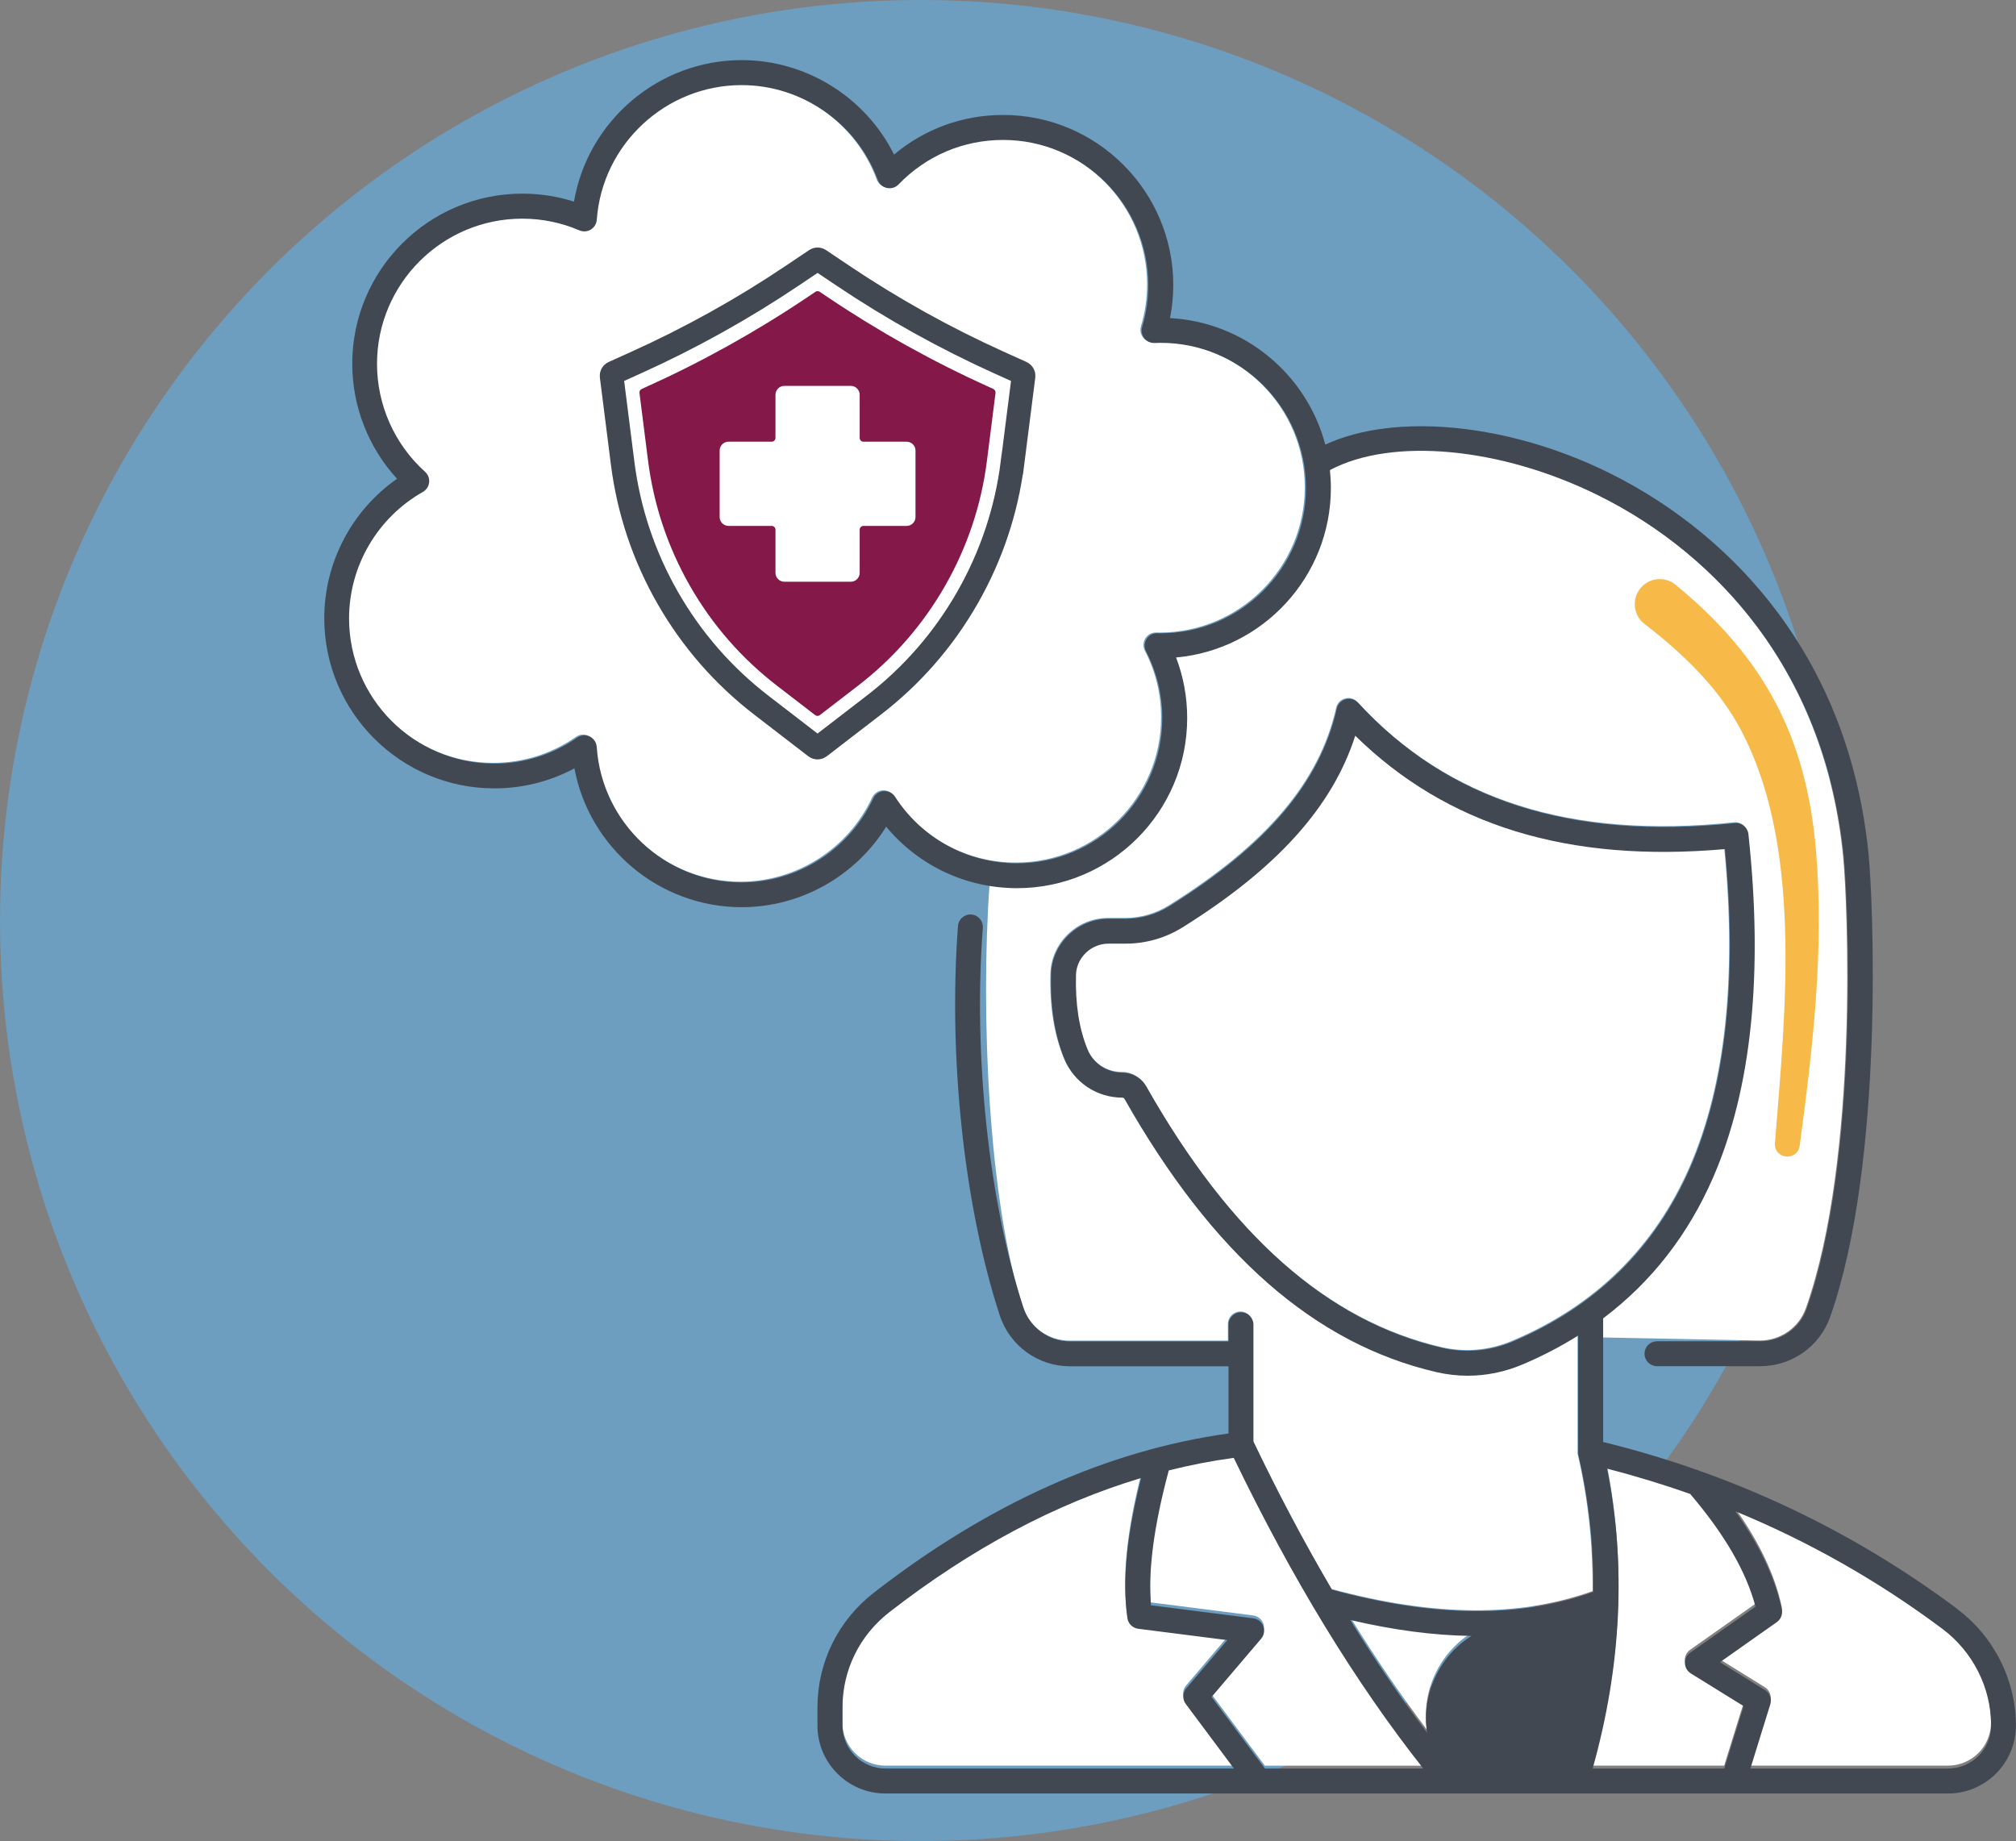
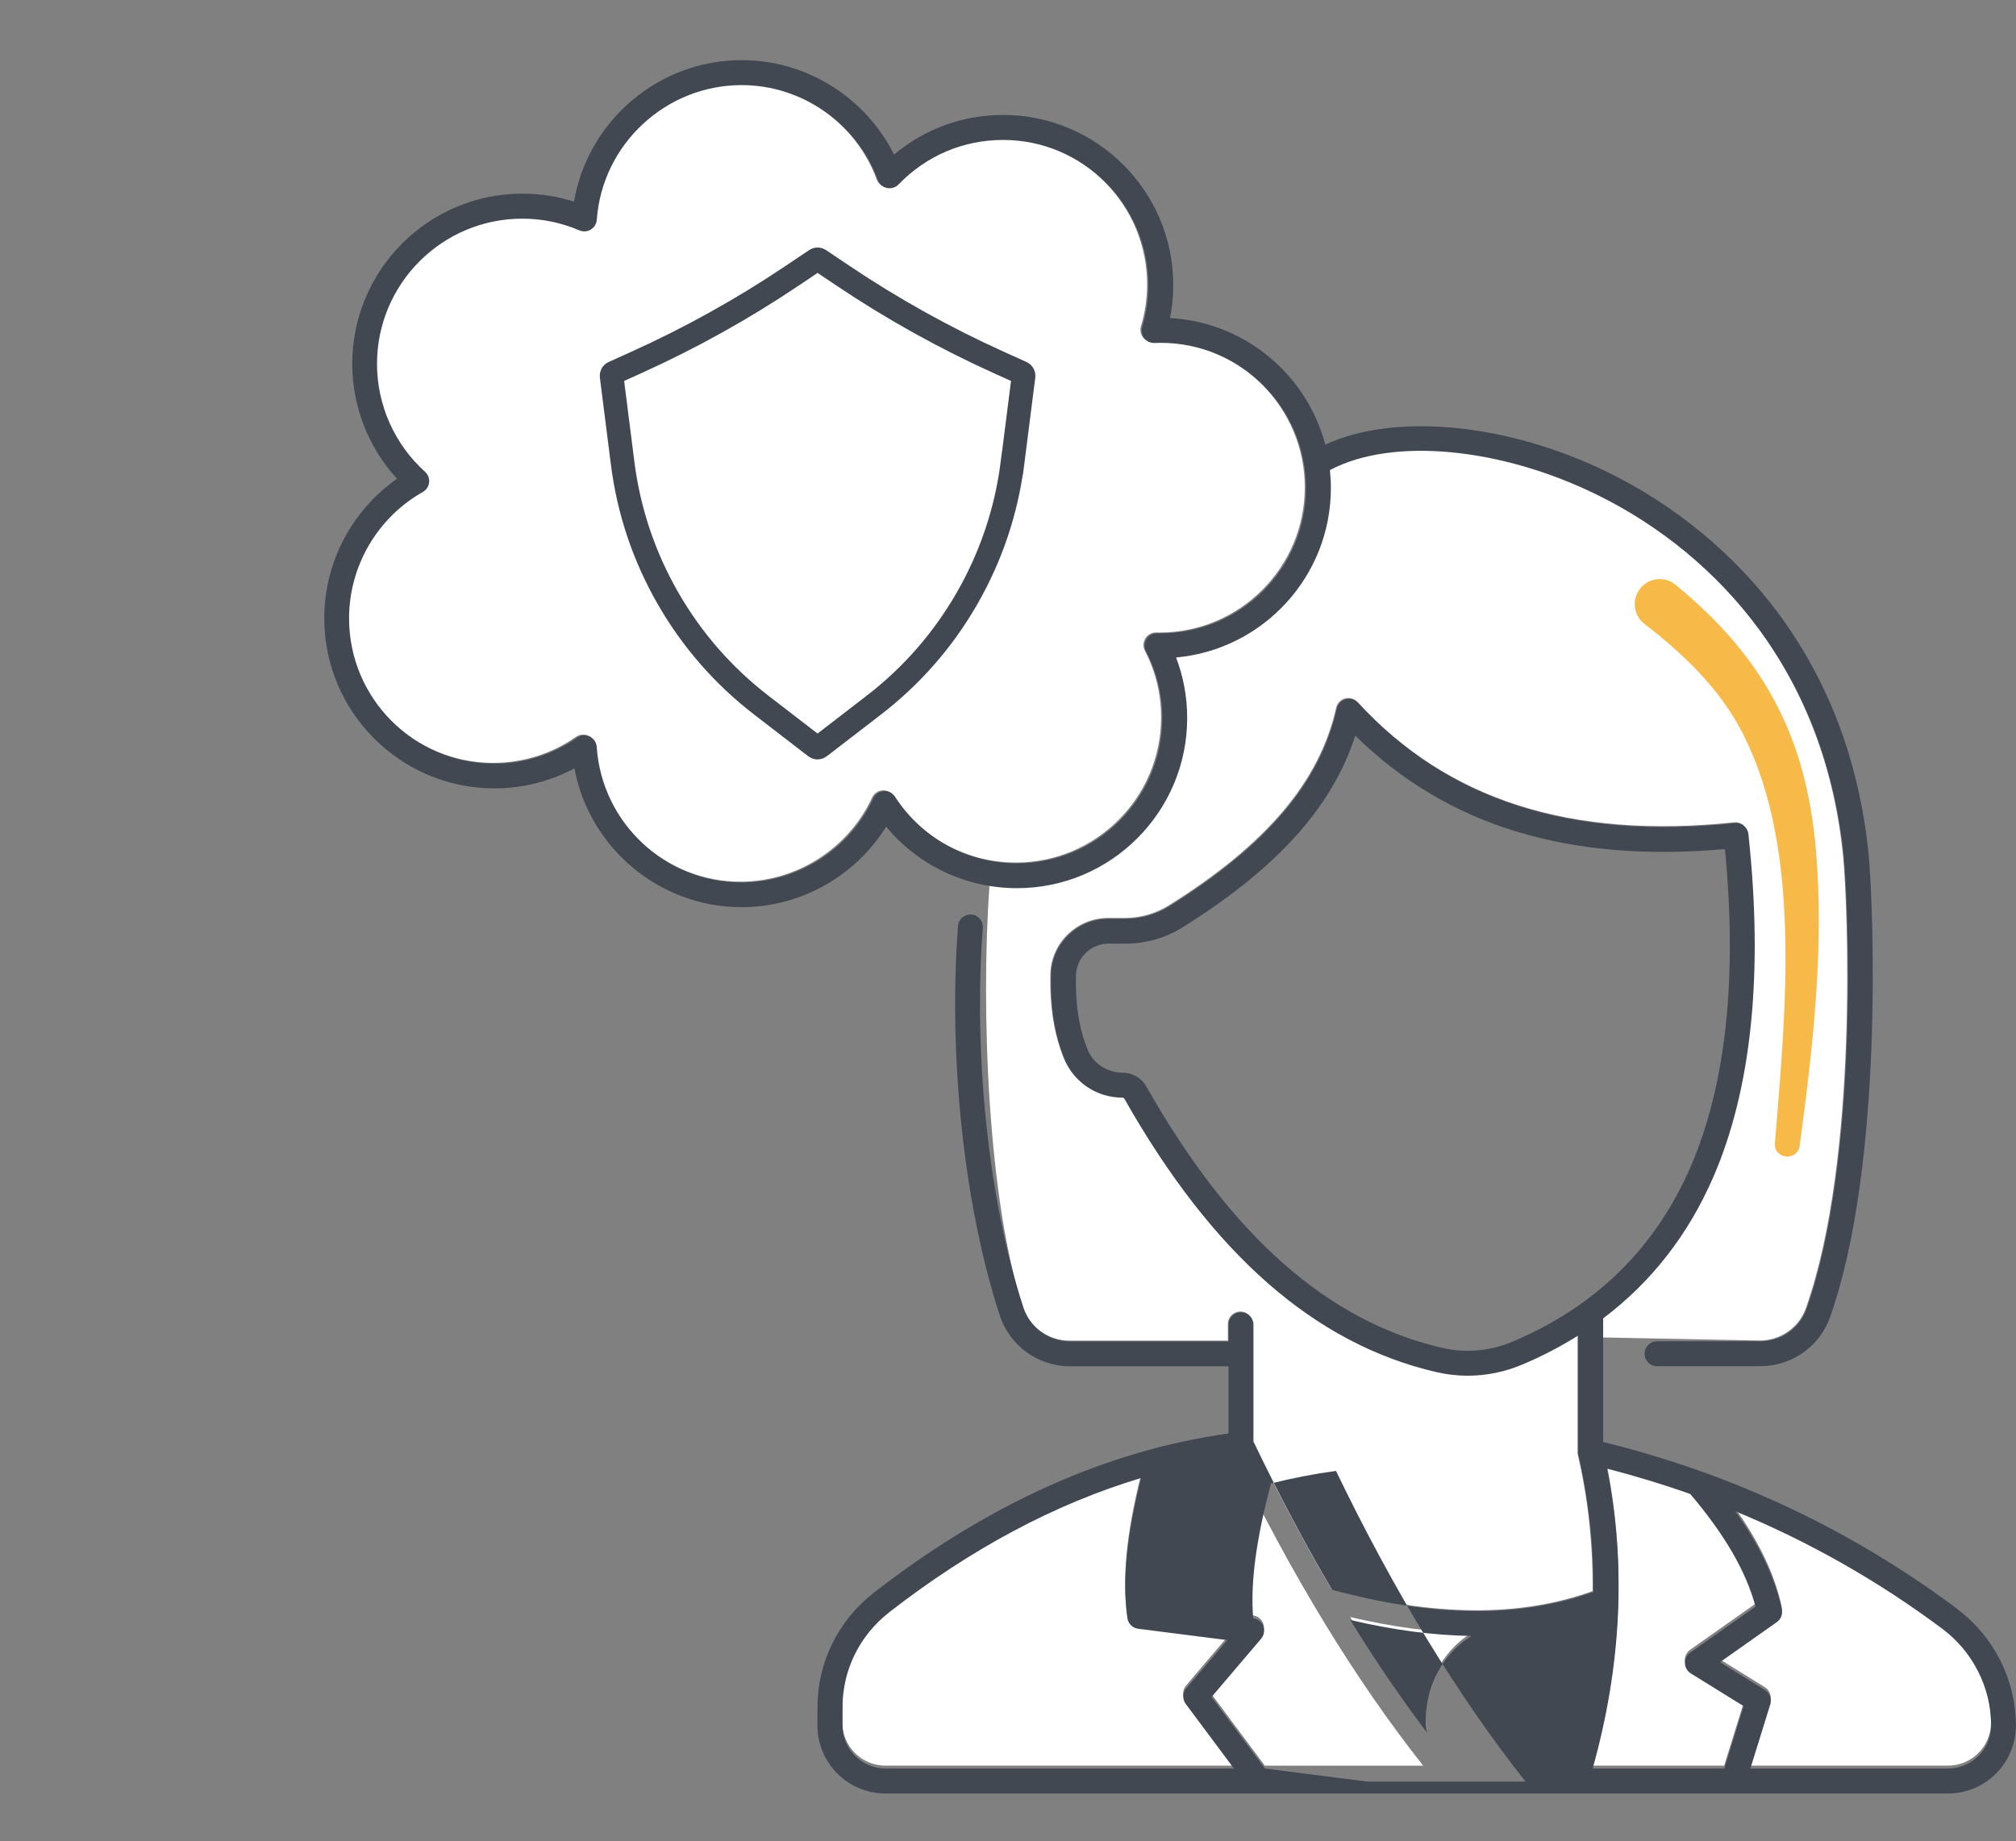
<svg xmlns="http://www.w3.org/2000/svg" id="Layer_2" viewBox="0 0 511.41 467.05">
  <rect x="0" y="0" width="511.41" height="467.05" fill="#808080" stroke="none" />
  <defs>
    <style>.cls-1{stroke:#424852;stroke-miterlimit:10;stroke-width:6px;}.cls-1,.cls-2{fill:#fff;}.cls-3{fill:#f7ba49;}.cls-3,.cls-4,.cls-5,.cls-6,.cls-2{stroke-width:0px;}.cls-4{fill:#424852;}.cls-5{fill:#841849;}.cls-6{fill:#6d9dbf;}</style>
  </defs>
  <g id="Layer_1-2">
    <g id="Layer_1-2">
-       <circle class="cls-6" cx="233.52" cy="233.52" r="233.52" />
-     </g>
+       </g>
    <path class="cls-2" d="M187.81,223.66c-19.32,0-35.46-15.09-36.74-34.36-.08-1.14-.76-2.15-1.78-2.64-.43-.21-.9-.31-1.37-.31-.64,0-1.27.19-1.81.57-6.19,4.32-13.47,6.6-21.03,6.6-20.31,0-36.84-16.52-36.84-36.84,0-13.25,7.18-25.54,18.73-32.08.88-.5,1.47-1.4,1.58-2.41.11-1.01-.27-2.01-1.03-2.69-7.75-6.98-12.19-16.96-12.19-27.38,0-20.31,16.52-36.84,36.84-36.84,5.03,0,9.91,1,14.51,2.97.94.4,2.02.33,2.89-.21.87-.53,1.43-1.45,1.51-2.47,1.37-19.16,17.5-34.17,36.73-34.17,15.37,0,29.26,9.69,34.58,24.1.38,1.02,1.25,1.78,2.32,2,1.06.22,2.17-.12,2.92-.9,7.01-7.28,16.43-11.29,26.52-11.29,20.31,0,36.84,16.52,36.84,36.84,0,3.59-.52,7.16-1.56,10.6-.29.98-.1,2.04.53,2.85.63.81,1.62,1.26,2.63,1.22.52-.02,1.04-.04,1.56-.04,20.31,0,36.84,16.52,36.84,36.84s-16.52,36.84-36.84,36.84c-.16,0-.32,0-.48-.01h-.37c-1.12-.04-2.16.53-2.75,1.48-.59.95-.64,2.14-.13,3.13,2.73,5.27,4.12,10.96,4.12,16.91,0,20.31-16.52,36.84-36.84,36.84-12.55,0-24.12-6.31-30.95-16.87-.62-.97-1.72-1.52-2.87-1.44-1.15.08-2.16.78-2.65,1.82-6.02,12.96-19.14,21.34-33.42,21.34h0Z" />
-     <path class="cls-2" d="M383.54,340.15c-5.74,2.42-11.93,2.96-17.92,1.57-29-6.74-53.52-28.41-74.97-66.25-1.24-2.19-3.57-3.55-6.07-3.55-3.92,0-7.4-2.31-8.86-5.89-2.16-5.28-3.12-11.46-2.94-18.89.11-4.39,3.82-7.95,8.27-7.95h4.33c5.13,0,10.15-1.44,14.52-4.18,23.88-14.94,37.92-30.5,43.73-48.58,23.26,22.85,54.02,32.28,93.77,28.78,3.19,32.84.25,59.97-8.76,80.71-8.91,20.5-24.08,35.38-45.1,44.23Z" />
    <path class="cls-2" d="M337.74,403.08c-6.88-11.7-13.54-24.24-19.93-37.59v-29.63c0-1.75-1.42-3.16-3.16-3.16s-3.16,1.41-3.16,3.16v4.22h-40.18c-5.41,0-10.18-3.46-11.86-8.6-8.68-26.58-10.74-74.42-8.44-106.9,2.23.35,4.51.54,6.82.54,23.8,0,43.16-19.36,43.16-43.16,0-5.32-.95-10.47-2.82-15.36,21.98-1.97,39.27-20.49,39.27-42.98,0-1.54-.09-3.06-.25-4.56,15.68-8.34,43.16-5.86,67.91,6.33,16.15,7.95,30.21,19.59,40.66,33.64,12.24,16.46,19.56,35.97,21.77,58,1.13,11.29,4.06,76.68-9.42,114.8-1.74,4.93-6.45,8.23-11.73,8.23l-39.37-.77c-.17,0-.34.02-.5.05v-5.11c12.19-9.18,21.56-21.15,27.93-35.82,9.73-22.4,12.73-51.67,8.92-87.01-.19-1.73-1.74-2.98-3.47-2.8-41.46,4.32-72.7-5.66-95.53-30.51-.8-.87-2.01-1.22-3.14-.91-1.14.3-2.01,1.21-2.27,2.36-4.19,18.7-17.67,34.63-42.4,50.1-3.36,2.1-7.22,3.22-11.17,3.22h-4.33c-7.85,0-14.4,6.33-14.59,14.12-.21,8.32.91,15.33,3.4,21.44,2.44,5.96,8.21,9.82,14.71,9.82.23,0,.45.13.57.34,22.37,39.46,48.23,62.12,79.04,69.28,2.64.61,5.31.92,7.98.92,4.7,0,9.37-.95,13.82-2.82,5.05-2.13,9.78-4.6,14.2-7.37v30.1c2.67,11.4,3.93,23.07,3.83,34.93-18.56,6.67-40.29,6.49-66.28-.55Z" />
    <path class="cls-2" d="M224.6,447.9c-6.02,0-10.91-4.89-10.91-10.91v-4.58c0-9.48,4.33-18.28,11.87-24.15,20.77-16.15,42.17-27.55,63.87-34.05-3.69,14.74-4.8,26.14-3.48,35.54.2,1.41,1.32,2.52,2.73,2.7l22.62,2.88-10.42,12.24c-.95,1.12-1.01,2.75-.13,3.94l12.22,16.39h-88.37Z" />
    <path class="cls-2" d="M320.85,447.9l-13.53-18.15,12.57-14.77c.75-.88.96-2.11.54-3.19-.42-1.08-1.4-1.85-2.55-1.99l-25.94-3.31c-.76-8.82.73-20.06,4.52-34.21,5.48-1.37,10.97-2.44,16.48-3.18,14.75,30.6,30.9,57.07,48.08,78.81h-40.17Z" />
    <path class="cls-2" d="M361.97,438.79c-6.66-8.8-13.16-18.34-19.47-28.58,10.94,2.57,21.16,3.92,30.75,4.05-8.26,5.15-12.71,14.98-11.28,24.53Z" />
    <path class="cls-2" d="M437.38,447.9h-33.39c7.3-25.99,8.53-51.54,3.66-76.06,7.16,1.84,14.19,3.98,21.09,6.42,8.73,10.26,14.18,19.64,16.56,28.58l-16.56,11.67c-.87.61-1.37,1.62-1.34,2.68.03,1.06.59,2.03,1.49,2.59l13.4,8.3-4.91,15.82Z" />
    <path class="cls-2" d="M494.15,447.9h-50.15l5.05-16.28c.43-1.37-.13-2.86-1.35-3.62l-11.41-7.07,14.41-10.16c1.04-.73,1.54-2.01,1.27-3.25-1.74-8.01-5.62-16.22-11.78-24.87,18.65,7.68,36.21,17.64,52.5,29.81,7.75,5.79,12.38,14.96,12.38,24.53,0,6.02-4.89,10.91-10.91,10.91Z" />
    <path class="cls-3" d="M450.26,289.95c2.64-33.43,7.36-76.44-9.5-106.35-5.68-9.95-14.14-18.03-23.58-25.32-2.78-2.14-3.3-6.13-1.16-8.91,2.2-2.86,6.38-3.3,9.12-.96,22.35,18.38,33.1,38.52,35.53,67.37,2.11,25.22-.81,50.1-4.14,74.92-.66,4-6.56,3.38-6.28-.75Z" />
-     <path class="cls-4" d="M496.5,408.13c-26.84-20.06-57.05-34.29-89.82-42.33v-31.36c12.19-9.18,21.56-21.15,27.93-35.82,9.73-22.4,12.73-51.67,8.92-87.01-.19-1.73-1.74-2.98-3.47-2.8-41.46,4.32-72.7-5.66-95.53-30.51-.8-.87-2.01-1.22-3.14-.91-1.14.3-2.01,1.21-2.27,2.36-4.19,18.7-17.67,34.63-42.4,50.1-3.36,2.1-7.22,3.22-11.17,3.22h-4.33c-7.85,0-14.4,6.33-14.59,14.12-.21,8.32.91,15.33,3.4,21.44,2.44,5.96,8.21,9.82,14.71,9.82.23,0,.45.13.57.34,22.37,39.46,48.23,62.12,79.04,69.28,2.64.61,5.31.92,7.98.92,4.7,0,9.37-.95,13.82-2.82,5.05-2.13,9.78-4.6,14.2-7.37v30.1c2.67,11.4,3.93,23.07,3.83,34.93-18.56,6.67-40.29,6.49-66.28-.55-6.88-11.7-13.54-24.24-19.93-37.59v-29.63c0-1.75-1.42-3.16-3.16-3.16s-3.16,1.41-3.16,3.16v4.22h-40.18c-5.41,0-10.18-3.46-11.86-8.6-8.79-26.91-12.73-63.82-10.29-96.3.13-1.74-1.17-3.26-2.91-3.39-1.73-.13-3.26,1.17-3.39,2.91-2.5,33.26,1.56,71.09,10.58,98.74,2.53,7.75,9.71,12.96,17.86,12.96h40.18v17.04c-30.71,4.27-60.96,17.85-89.95,40.38-9.1,7.07-14.32,17.69-14.32,29.14v4.58c0,9.5,7.73,17.23,17.23,17.23h269.56c9.5,0,17.23-7.73,17.23-17.23,0-11.55-5.58-22.61-14.92-29.59h0ZM383.71,340.34c-5.74,2.42-11.93,2.96-17.92,1.57-29-6.74-53.52-28.41-74.97-66.25-1.24-2.19-3.57-3.55-6.07-3.55-3.92,0-7.4-2.31-8.86-5.89-2.16-5.28-3.12-11.46-2.94-18.89.11-4.39,3.82-7.95,8.27-7.95h4.33c5.13,0,10.15-1.44,14.52-4.18,23.88-14.94,37.92-30.5,43.73-48.58,23.26,22.85,54.02,32.28,93.77,28.78,3.19,32.84.25,59.97-8.76,80.71-8.91,20.5-24.08,35.38-45.1,44.23ZM224.63,448.63c-6.02,0-10.91-4.89-10.91-10.91v-4.58c0-9.48,4.33-18.28,11.87-24.15,20.77-16.15,42.17-27.55,63.88-34.05-3.69,14.74-4.8,26.14-3.48,35.54.2,1.41,1.32,2.52,2.73,2.7l22.62,2.88-10.42,12.24c-.95,1.12-1.01,2.75-.13,3.94l12.22,16.39h-88.37ZM320.88,448.63l-13.53-18.15,12.57-14.77c.75-.88.96-2.11.54-3.19-.42-1.08-1.4-1.85-2.55-1.99l-25.94-3.31c-.76-8.82.73-20.06,4.52-34.21,5.48-1.37,10.97-2.44,16.48-3.18,14.75,30.6,30.9,57.07,48.08,78.81h-40.17ZM362,439.53c-6.66-8.8-13.16-18.34-19.47-28.58,10.94,2.57,21.16,3.92,30.75,4.05-8.26,5.15-12.71,14.98-11.28,24.53ZM437.41,448.63h-33.39c7.3-25.99,8.53-51.54,3.66-76.06,7.16,1.84,14.19,3.98,21.09,6.42,8.73,10.26,14.18,19.64,16.56,28.58l-16.56,11.67c-.87.61-1.37,1.62-1.34,2.68.03,1.06.59,2.03,1.49,2.59l13.4,8.3-4.91,15.82ZM494.18,448.63h-50.15l5.05-16.28c.43-1.37-.13-2.86-1.35-3.62l-11.41-7.07,14.41-10.16c1.04-.73,1.54-2.01,1.27-3.25-1.74-8.01-5.62-16.22-11.78-24.87,18.65,7.68,36.21,17.64,52.5,29.81,7.75,5.79,12.38,14.96,12.38,24.53,0,6.02-4.89,10.91-10.91,10.91Z" />
+     <path class="cls-4" d="M496.5,408.13c-26.84-20.06-57.05-34.29-89.82-42.33v-31.36c12.19-9.18,21.56-21.15,27.93-35.82,9.73-22.4,12.73-51.67,8.92-87.01-.19-1.73-1.74-2.98-3.47-2.8-41.46,4.32-72.7-5.66-95.53-30.51-.8-.87-2.01-1.22-3.14-.91-1.14.3-2.01,1.21-2.27,2.36-4.19,18.7-17.67,34.63-42.4,50.1-3.36,2.1-7.22,3.22-11.17,3.22h-4.33c-7.85,0-14.4,6.33-14.59,14.12-.21,8.32.91,15.33,3.4,21.44,2.44,5.96,8.21,9.82,14.71,9.82.23,0,.45.13.57.34,22.37,39.46,48.23,62.12,79.04,69.28,2.64.61,5.31.92,7.98.92,4.7,0,9.37-.95,13.82-2.82,5.05-2.13,9.78-4.6,14.2-7.37v30.1c2.67,11.4,3.93,23.07,3.83,34.93-18.56,6.67-40.29,6.49-66.28-.55-6.88-11.7-13.54-24.24-19.93-37.59v-29.63c0-1.75-1.42-3.16-3.16-3.16s-3.16,1.41-3.16,3.16v4.22h-40.18c-5.41,0-10.18-3.46-11.86-8.6-8.79-26.91-12.73-63.82-10.29-96.3.13-1.74-1.17-3.26-2.91-3.39-1.73-.13-3.26,1.17-3.39,2.91-2.5,33.26,1.56,71.09,10.58,98.74,2.53,7.75,9.71,12.96,17.86,12.96h40.18v17.04c-30.71,4.27-60.96,17.85-89.95,40.38-9.1,7.07-14.32,17.69-14.32,29.14v4.58c0,9.5,7.73,17.23,17.23,17.23h269.56c9.5,0,17.23-7.73,17.23-17.23,0-11.55-5.58-22.61-14.92-29.59h0ZM383.71,340.34c-5.74,2.42-11.93,2.96-17.92,1.57-29-6.74-53.52-28.41-74.97-66.25-1.24-2.19-3.57-3.55-6.07-3.55-3.92,0-7.4-2.31-8.86-5.89-2.16-5.28-3.12-11.46-2.94-18.89.11-4.39,3.82-7.95,8.27-7.95h4.33c5.13,0,10.15-1.44,14.52-4.18,23.88-14.94,37.92-30.5,43.73-48.58,23.26,22.85,54.02,32.28,93.77,28.78,3.19,32.84.25,59.97-8.76,80.71-8.91,20.5-24.08,35.38-45.1,44.23ZM224.63,448.63c-6.02,0-10.91-4.89-10.91-10.91v-4.58c0-9.48,4.33-18.28,11.87-24.15,20.77-16.15,42.17-27.55,63.88-34.05-3.69,14.74-4.8,26.14-3.48,35.54.2,1.41,1.32,2.52,2.73,2.7l22.62,2.88-10.42,12.24c-.95,1.12-1.01,2.75-.13,3.94l12.22,16.39h-88.37ZM320.88,448.63l-13.53-18.15,12.57-14.77c.75-.88.96-2.11.54-3.19-.42-1.08-1.4-1.85-2.55-1.99c-.76-8.82.73-20.06,4.52-34.21,5.48-1.37,10.97-2.44,16.48-3.18,14.75,30.6,30.9,57.07,48.08,78.81h-40.17ZM362,439.53c-6.66-8.8-13.16-18.34-19.47-28.58,10.94,2.57,21.16,3.92,30.75,4.05-8.26,5.15-12.71,14.98-11.28,24.53ZM437.41,448.63h-33.39c7.3-25.99,8.53-51.54,3.66-76.06,7.16,1.84,14.19,3.98,21.09,6.42,8.73,10.26,14.18,19.64,16.56,28.58l-16.56,11.67c-.87.61-1.37,1.62-1.34,2.68.03,1.06.59,2.03,1.49,2.59l13.4,8.3-4.91,15.82ZM494.18,448.63h-50.15l5.05-16.28c.43-1.37-.13-2.86-1.35-3.62l-11.41-7.07,14.41-10.16c1.04-.73,1.54-2.01,1.27-3.25-1.74-8.01-5.62-16.22-11.78-24.87,18.65,7.68,36.21,17.64,52.5,29.81,7.75,5.79,12.38,14.96,12.38,24.53,0,6.02-4.89,10.91-10.91,10.91Z" />
    <path class="cls-4" d="M224.81,209.72c8.16,9.84,20.23,15.59,33.19,15.59,23.8,0,43.16-19.36,43.16-43.16,0-5.32-.95-10.47-2.82-15.36,21.98-1.97,39.27-20.49,39.27-42.98,0-1.54-.09-3.06-.24-4.56,15.68-8.34,43.16-5.86,67.91,6.33,16.15,7.95,30.21,19.59,40.66,33.64,12.24,16.46,19.56,35.97,21.77,58,1.13,11.29,4.06,76.68-9.42,114.8-1.74,4.93-6.45,8.23-11.73,8.23h-26.22c-1.74,0-3.16,1.41-3.16,3.16s1.42,3.16,3.16,3.16h26.22c7.95,0,15.06-5,17.69-12.45,13.86-39.22,10.91-106.01,9.75-117.54-2.33-23.18-10.06-43.75-22.99-61.14-11.05-14.85-25.89-27.14-42.93-35.54-25.57-12.59-54.24-15.28-71.89-7.12-4.69-17.75-20.42-31.07-39.38-32.09.54-2.75.82-5.55.82-8.37,0-23.8-19.36-43.16-43.15-43.16-10.26,0-19.93,3.54-27.68,10.05-7.22-14.5-22.22-23.96-38.66-23.96-21.12,0-39.06,15.46-42.53,35.9-4.22-1.35-8.61-2.03-13.1-2.03-23.8,0-43.15,19.36-43.15,43.16,0,10.83,4.1,21.25,11.36,29.17-11.48,8.03-18.46,21.24-18.46,35.38,0,23.8,19.36,43.16,43.15,43.16,7.15,0,14.09-1.74,20.31-5.08,3.75,20.11,21.49,35.22,42.41,35.22,14.99,0,28.89-7.88,36.69-20.45ZM188.12,223.85c-19.32,0-35.46-15.09-36.74-34.36-.08-1.14-.76-2.15-1.78-2.64-.43-.21-.9-.31-1.37-.31-.64,0-1.27.19-1.81.57-6.19,4.32-13.47,6.6-21.03,6.6-20.31,0-36.84-16.52-36.84-36.84,0-13.25,7.18-25.54,18.73-32.08.88-.5,1.47-1.4,1.58-2.41.11-1.01-.27-2.01-1.03-2.69-7.75-6.98-12.19-16.96-12.19-27.38,0-20.31,16.52-36.84,36.84-36.84,5.03,0,9.91,1,14.51,2.97.94.4,2.02.33,2.89-.21.87-.53,1.43-1.45,1.51-2.47,1.37-19.16,17.5-34.17,36.73-34.17,15.37,0,29.26,9.69,34.58,24.1.38,1.02,1.25,1.78,2.32,2,1.06.22,2.17-.12,2.92-.9,7.01-7.28,16.43-11.29,26.52-11.29,20.31,0,36.84,16.52,36.84,36.84,0,3.59-.52,7.16-1.56,10.6-.29.98-.1,2.04.53,2.85.63.81,1.62,1.26,2.63,1.22.52-.02,1.04-.04,1.56-.04,20.31,0,36.84,16.52,36.84,36.84s-16.52,36.84-36.84,36.84c-.16,0-.32,0-.48-.01h-.37c-1.12-.04-2.16.53-2.75,1.48-.59.95-.64,2.14-.13,3.13,2.73,5.27,4.12,10.96,4.12,16.91,0,20.31-16.52,36.84-36.84,36.84-12.55,0-24.12-6.31-30.95-16.87-.62-.97-1.72-1.52-2.87-1.44-1.15.08-2.16.78-2.65,1.82-6.02,12.96-19.14,21.34-33.42,21.34h0Z" />
    <path class="cls-1" d="M256.84,117.44c-1.53,12.13-5.4,23.65-11.47,34.26-6.08,10.61-14.07,19.77-23.76,27.22l-13.73,10.57c-.29.22-.69.22-.98,0l-13.73-10.57c-9.69-7.46-17.68-16.62-23.76-27.22-6.08-10.61-9.94-22.14-11.47-34.26l-2.79-22.03c-.04-.35.14-.69.47-.84l5.63-2.54c13.81-6.23,27.19-13.67,39.76-22.12l5.94-3.99c.14-.09.29-.14.45-.14s.31.05.45.14l5.94,3.99c12.57,8.45,25.95,15.89,39.76,22.12l5.63,2.54c.32.15.51.48.47.84l-2.8,22.03Z" />
-     <path class="cls-5" d="M252.01,98.67l-1.14-.51c-14.14-6.38-27.84-14-40.71-22.65l-2.22-1.49c-.33-.22-.75-.22-1.08,0l-2.17,1.46c-12.96,8.7-26.62,16.3-40.85,22.72l-1.06.48c-.39.17-.62.58-.56,1l2.17,17.14c1.43,11.27,5.02,21.99,10.66,31.85,5.65,9.86,13.08,18.37,22.08,25.3l9.66,7.44c.35.27.83.27,1.18,0l9.66-7.44c9-6.93,16.43-15.44,22.08-25.3,5.65-9.86,9.24-20.57,10.66-31.85l2.17-17.14c.06-.42-.17-.83-.55-1h0ZM232.24,131.16c0,1.24-1.01,2.25-2.25,2.25h-10.96c-.52,0-.95.43-.95.95v10.96c0,1.24-1.01,2.25-2.25,2.25h-16.86c-1.24,0-2.25-1.01-2.25-2.25v-10.96c0-.52-.43-.95-.95-.95h-10.96c-1.24,0-2.25-1.01-2.25-2.25v-16.86c0-1.24,1.01-2.25,2.25-2.25h10.96c.52,0,.95-.43.95-.95v-10.96c0-1.24,1.01-2.25,2.25-2.25h16.86c1.24,0,2.25,1.01,2.25,2.25v10.96c0,.52.43.95.95.95h10.96c1.24,0,2.25,1.01,2.25,2.25v16.86Z" />
  </g>
</svg>